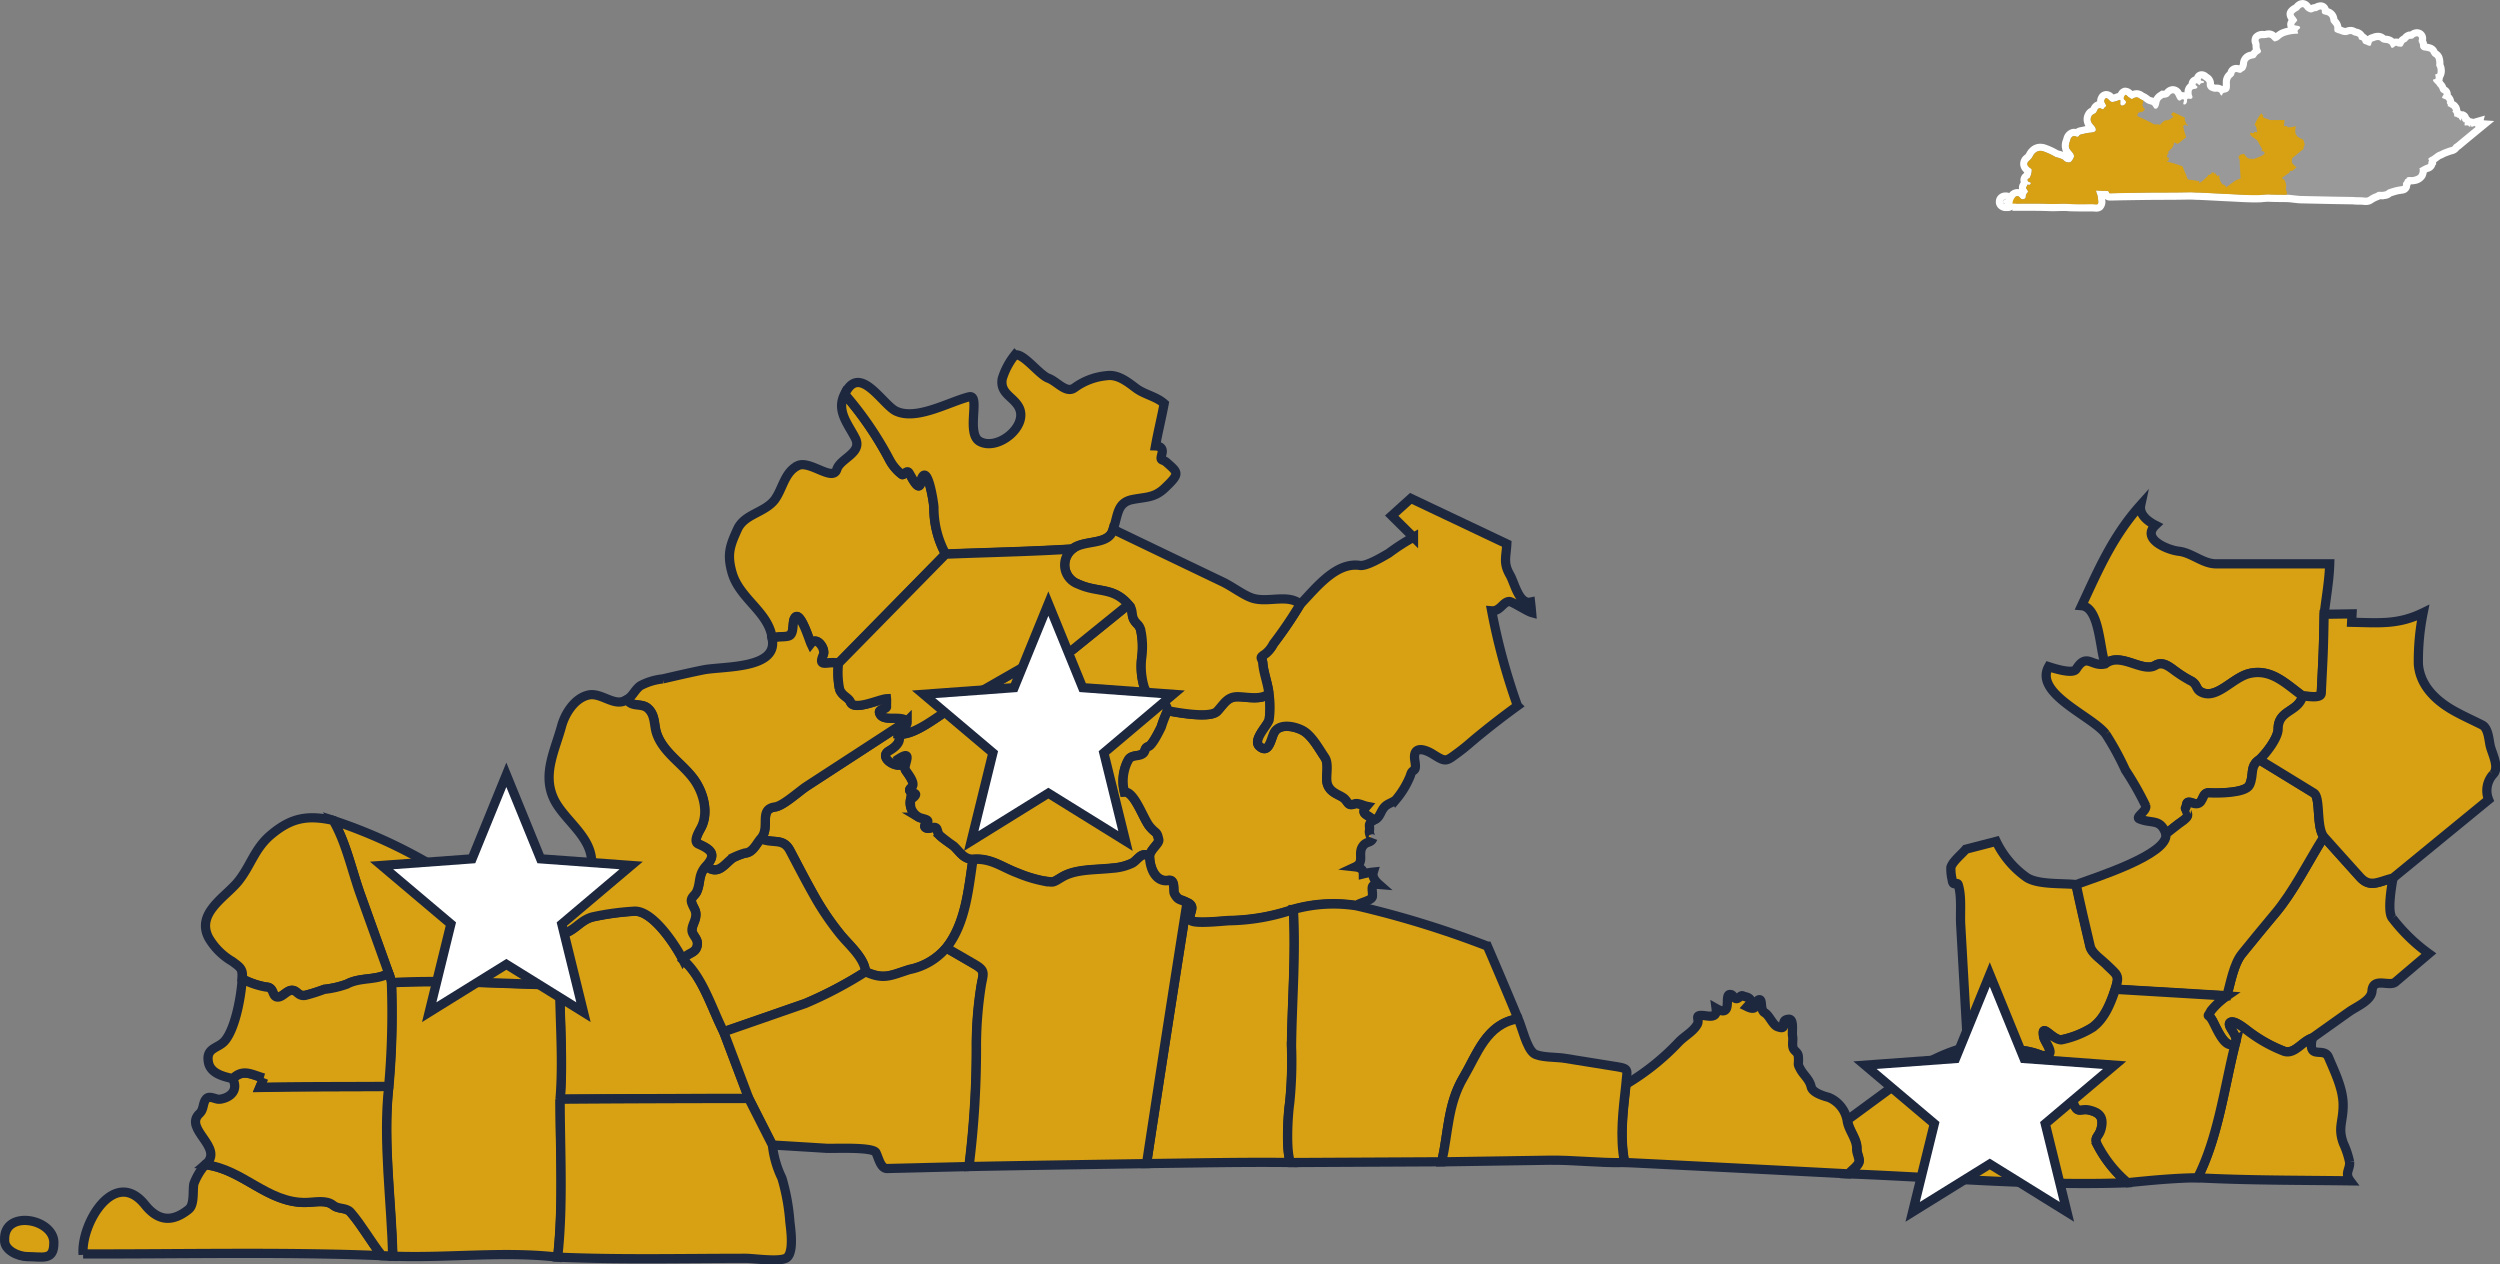
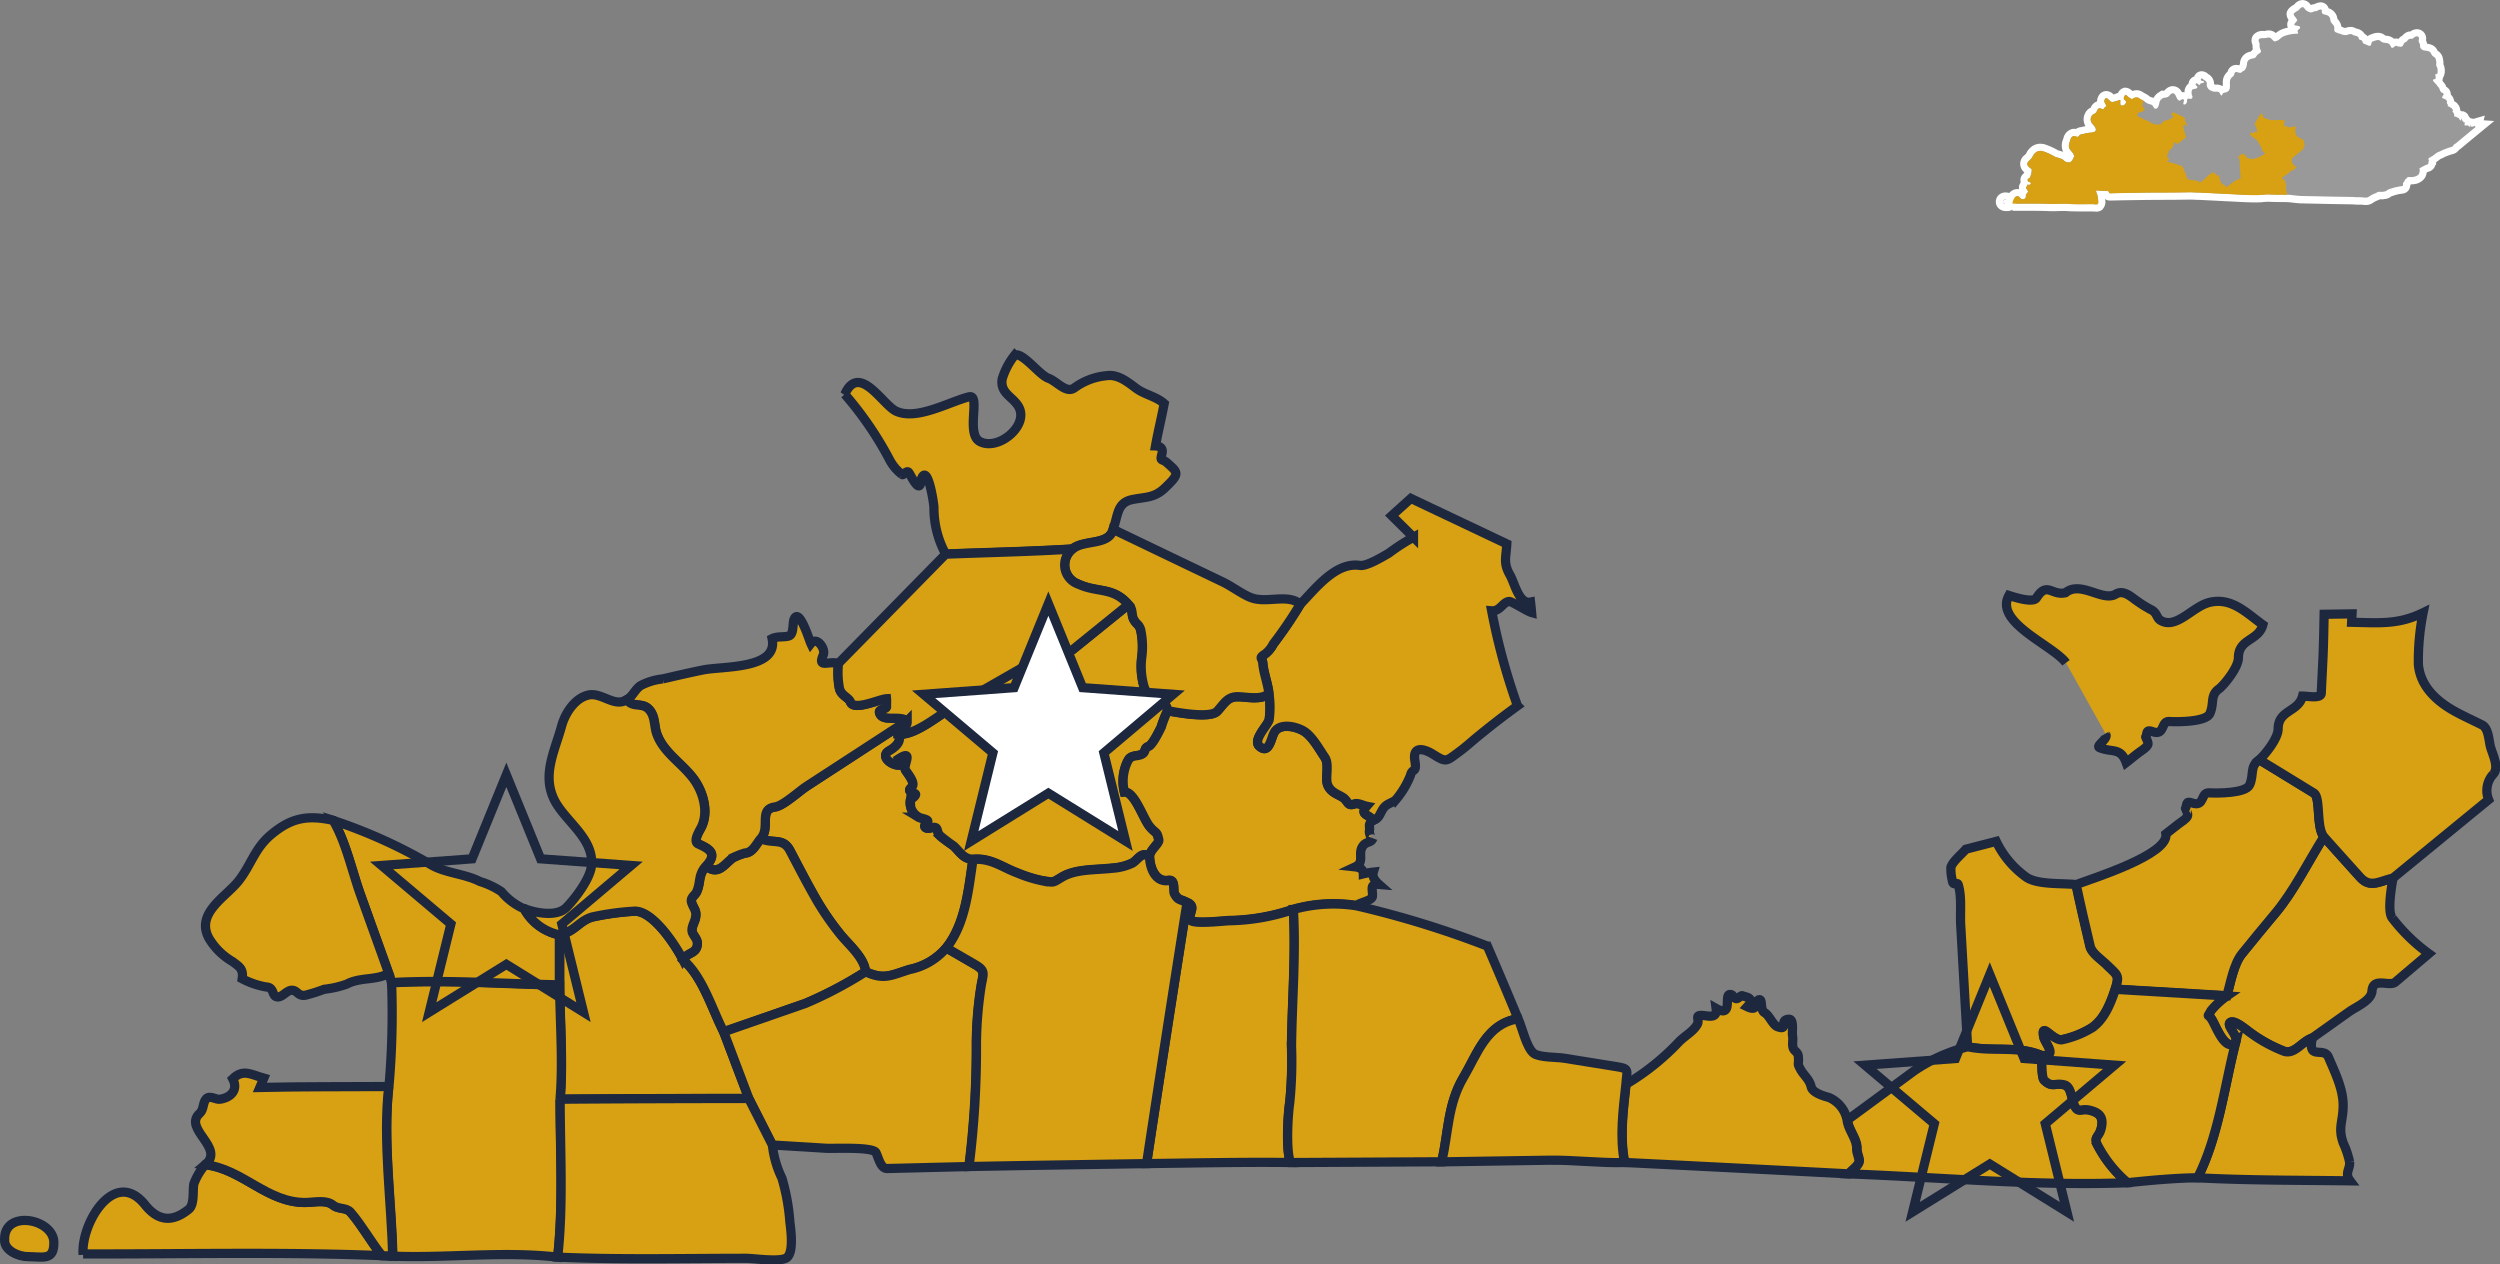
<svg xmlns="http://www.w3.org/2000/svg" width="270.959" height="137.033" viewBox="0 0 270.959 137.033">
  <rect x="0" y="0" width="270.959" height="137.033" fill="#808080" stroke="none" />
  <defs>
    <clipPath id="clip-path">
      <rect id="Rectangle_84" data-name="Rectangle 84" width="54.015" height="22.922" fill="none" />
    </clipPath>
  </defs>
  <g id="map" transform="translate(-990.675 -749.786)">
    <g id="state-legend" transform="translate(1206.991 749.786)" clip-path="url(#clip-path)">
      <path id="Path_1941" data-name="Path 1941" d="M11.285,22.65c-.087,0-.187-.008-.27-.015l-.1-.007-1.33.006c-.386,0-.771,0-1.155-.021a5.821,5.821,0,0,0-.659-.034c-.2,0-.392.006-.589.013s-.409.012-.613.012c-.1,0-.432-.011-.432-.011-.6-.025-1.192-.031-1.785-.031l-2.136.007,0-.364-.384.022a1.378,1.378,0,0,1,.35-.968.755.755,0,0,1,.562-.272.719.719,0,0,1,.539.257c0-.021,0-.038.007-.054a.836.836,0,0,1,.167-.336.566.566,0,0,1-.03-.741.539.539,0,0,1,.107-.214.577.577,0,0,1-.054-.163.54.54,0,0,1,.3-.611,1.425,1.425,0,0,0,.127-.495l-.031-.023a1.057,1.057,0,0,1-.354-.385.851.851,0,0,1,.31-1.056,1.21,1.21,0,0,0,.113-.114,1.3,1.3,0,0,0,.123-.2,1.552,1.552,0,0,1,.36-.47,1.172,1.172,0,0,1,.79-.312,1.722,1.722,0,0,1,.355.042,7.084,7.084,0,0,1,1.4.63,1.048,1.048,0,0,0,.227.073,1.85,1.85,0,0,1,.391.133.982.982,0,0,1,.367.194l.067.065a.684.684,0,0,0,.084.075.643.643,0,0,0,.2.044,1.094,1.094,0,0,0,.182-.285c.006-.056-.069-.148-.185-.282a1.736,1.736,0,0,1-.274-.387,1.328,1.328,0,0,1,.023-1.045c.019-.059.039-.117.055-.177a.933.933,0,0,1,.64-.681l.042-.01.089,0a.779.779,0,0,1,.3.065.617.617,0,0,1,.117-.109.916.916,0,0,1,.379-.141l.125-.027c.158-.036.309-.071.469-.1a2.387,2.387,0,0,1,.253-.031c.076-.007.209-.019.307-.038a1.234,1.234,0,0,0-.132-.165,1.43,1.43,0,0,1-.344-.553,1.052,1.052,0,0,1,.092-.845.865.865,0,0,1,.427-.4.6.6,0,0,0,.106-.062c.008-.011.028-.056.043-.09a.843.843,0,0,1,.4-.471l.078-.036.146-.012a.738.738,0,0,1,.259.052.775.775,0,0,1-.049-.769.554.554,0,0,1,.515-.363.879.879,0,0,1,.6.339.856.856,0,0,0,.09.088,3.114,3.114,0,0,0,.383-.128,2.81,2.81,0,0,1,.291-.1l.047-.012.13,0c.049-.149.171-.445.39-.524L14.381,10l.087,0a.75.75,0,0,1,.5.268.887.887,0,0,0,.092.081.448.448,0,0,1,.108.057,1.316,1.316,0,0,1,.438-.129l.089-.005a.922.922,0,0,1,.562.234.5.5,0,0,0,.106.054,1.145,1.145,0,0,1,.271.151,2.089,2.089,0,0,1,.211.149,1.54,1.54,0,0,0,.13.094.883.883,0,0,0,.2.07l.131.039a.77.77,0,0,1,.424.288c.012-.043.025-.1.038-.16a1.071,1.071,0,0,1,.558-.761l.107-.073.18-.025a.721.721,0,0,0,.281-.057.6.6,0,0,0,.079-.083,1.051,1.051,0,0,1,.271-.242.738.738,0,0,1,.375-.11c.416,0,.6.379.694.583l-.3.273.347-.167.017.035a.57.57,0,0,1,.259-.073h0a.648.648,0,0,1,.3.063.525.525,0,0,1,.343-.128c-.005-.025-.01-.052-.013-.079a1,1,0,0,1,.161-.756.6.6,0,0,1,.282-.187.535.535,0,0,1,.019-.339.481.481,0,0,1,.448-.309h.058l.019,0a.529.529,0,0,1,.139-.4l.113-.118.218-.022a.676.676,0,0,1,.431.187.982.982,0,0,0,.109.08.786.786,0,0,1,.41.751c-.008.142.005.237.276.359a.515.515,0,0,0,.242.063l.185-.006a.747.747,0,0,1,.53.2l0,0a.871.871,0,0,1,.224-.081,1.585,1.585,0,0,0,.167-.039c.122-.07.121-.262.113-.489,0-.091-.006-.179,0-.258a1.085,1.085,0,0,1,.258-.7,1.62,1.62,0,0,1,.138-.133.818.818,0,0,0,.09-.087.584.584,0,0,1,.586-.544,1.063,1.063,0,0,1,.313.059l.065.019a1.229,1.229,0,0,1,.208-.138.476.476,0,0,0,.067-.041,1.18,1.18,0,0,0,.137-.427c.015-.508.351-.837,1-.949a.1.1,0,0,0,.073-.059l.05-.079a1.044,1.044,0,0,1,.332-.307l.018-.012a1.052,1.052,0,0,1-.079-.208,1.477,1.477,0,0,1-.032-.345.65.65,0,0,0-.016-.192.715.715,0,0,1,0-.7.919.919,0,0,1,.829-.3,1.272,1.272,0,0,0,.219-.012A1.238,1.238,0,0,1,30,3.777a.782.782,0,0,1,.519.2c.026.022.066.062.11.108.019.021.05.053.08.083l.06-.018a.908.908,0,0,0,.246-.165A1.96,1.96,0,0,1,31.7,3.6a4.312,4.312,0,0,1,1.06-.208.608.608,0,0,1,.048-.154.509.509,0,0,1-.383-.306.57.57,0,0,1,.155-.587l.069-.076c-.019-.026-.046-.059-.067-.085a.887.887,0,0,1-.258-.562c0-.4.655-.7.662-.7s.049-.056.079-.09A1.036,1.036,0,0,1,33.4.559.615.615,0,0,1,33.654.5a.717.717,0,0,1,.567.351c.017.022.032.044.048.061a.974.974,0,0,0,.3.164.48.48,0,0,0,.14-.052.8.8,0,0,1,.355-.083,1.245,1.245,0,0,1,.559-.188.513.513,0,0,1,.387.165.548.548,0,0,1,.133.393l.066.016a2,2,0,0,1,.213.06.976.976,0,0,1,.653.9.567.567,0,0,0,.11.149,1.058,1.058,0,0,1,.31.616s0,.2,0,.233c.029.01.063.019.107.031a1.631,1.631,0,0,1,.273.09,1.085,1.085,0,0,0,.475.117.687.687,0,0,0,.133-.037,1.13,1.13,0,0,1,.381-.079.948.948,0,0,1,.442.136.651.651,0,0,0,.073.039c.19.039.62.134.736.5a.6.6,0,0,1,.408.4c0,.028.026.035.055.046.054.019.114.039.183.069l.032.014.019-.053a.6.6,0,0,1,.458-.369,1.556,1.556,0,0,1,.574-.134.747.747,0,0,1,.562.226c.048.051.118.062.292.083.07.008.142.016.214.029a.967.967,0,0,1,.511.289.668.668,0,0,1,.066.094.61.61,0,0,1,.208-.095l.042-.01.075,0a.62.62,0,0,1,.293.082.945.945,0,0,1,.15.013.235.235,0,0,1,.015-.032.94.94,0,0,1,.216-.308A.913.913,0,0,1,44.69,4.3a1.137,1.137,0,0,1,.476-.369l.057-.018h.264a.782.782,0,0,1,.567-.249.612.612,0,0,1,.234.045.633.633,0,0,1,.339.839,1.007,1.007,0,0,1,.1.215.942.942,0,0,1,.046.3c.02.088.059.135.1.141a3.28,3.28,0,0,1,.587.111.733.733,0,0,1,.452.42.5.5,0,0,0,.05.087.3.3,0,0,0,.117.118.785.785,0,0,1,.393.536,1.7,1.7,0,0,1,.05.652.324.324,0,0,0,.032.082.973.973,0,0,1,.113.373c.026.342.016.677-.208.843a.651.651,0,0,1-.063.4.47.47,0,0,1-.056.083.858.858,0,0,1,.206.263.7.7,0,0,0,.063.073,1.118,1.118,0,0,1,.194.261,1.79,1.79,0,0,1,.076.181.9.9,0,0,0,.058.133.55.55,0,0,1,.392.5.482.482,0,0,1-.041.2.689.689,0,0,1,.147.1.82.82,0,0,1,.27.6l.052.11a.58.58,0,0,1,.078.063,1.034,1.034,0,0,1,.219.111l.247.183-.029.083.09.167-.016.039a.4.4,0,0,1,0,.161.956.956,0,0,1,.117.264.532.532,0,0,1,.059.03l0-.048.215.149a.486.486,0,0,1,.071.045.411.411,0,0,1,.1-.013h.1l.1.049a.428.428,0,0,1,.219.355h.013l.167.154a.441.441,0,0,1,.1.216l.235-.01a.422.422,0,0,1,.272.1.675.675,0,0,1,.108-.042l.647-.186-.077.3.644.046-.854.7c-.672.553-1.344,1.1-2.011,1.665a1.49,1.49,0,0,1-.158.112.972.972,0,0,0-.09.062.766.766,0,0,1-.565.375l-.075.02c-.238.078-.466.166-.7.256a1.263,1.263,0,0,0-.143.074,1.469,1.469,0,0,1-.36.16,2.29,2.29,0,0,0-.278.194,2.513,2.513,0,0,1-.463.3.251.251,0,0,1,.007.035l.061.213-.12.1a.513.513,0,0,1-.035.175.633.633,0,0,1-.454.366,1.927,1.927,0,0,0-.419.209l-.031.019a1.336,1.336,0,0,1-.141.579,1.21,1.21,0,0,1-.88.519.987.987,0,0,1-.221.022l-.253-.007a.42.42,0,0,1-.065.077l-.071.066-.04.013a.753.753,0,0,1-.133.231l-.009.007a.517.517,0,0,1-.465.587l-.25.04a3.291,3.291,0,0,0-.471.093l-.087.026c-.192.057-.375.111-.566.184a1.606,1.606,0,0,1-.223.157.922.922,0,0,1-.35.093.534.534,0,0,0-.089.013l-.046.014-.06.006h-.052c-.079,0-.124,0-.169-.005L42,21.3l-.09.032a1.188,1.188,0,0,1-.176.1,2.8,2.8,0,0,0-.635.32.935.935,0,0,1-.6.183c-.1,0-.213-.011-.316-.021-.06-.006-.118-.013-.171-.015l-.257,0a5.533,5.533,0,0,1-.641-.03l-2.156-.035-3.518-.076c-.252-.012-.5-.04-.739-.069s-.492-.059-.738-.066l-.512-.005c-.5,0-1-.009-1.5-.035-.273,0-.562.032-.86.063-.22.008-.414.012-.609.012-.67,0-1.346-.037-2-.073-.369-.02-.738-.041-1.1-.054-.985-.052-1.964-.1-2.943-.15h-.067c-.149,0-.3-.008-.446-.016s-.27-.015-.406-.015l-1.458.021-1.986.011-.363,0c-.354,0-.708,0-1.062.01,0,0-2.227.033-2.792.045l-1.072.025a.47.47,0,0,1-.428-.263c-.038,0-.4,0-.4,0l-.16-.01a3.388,3.388,0,0,1,.086.513c.033.281.077.653-.183.853a.658.658,0,0,1-.41.11" transform="translate(-0.419 -0.114)" fill="rgba(255,255,255,0.2)" />
      <path id="Path_1942" data-name="Path 1942" d="M33.539.772c.157,0,.243.2.343.3a1.2,1.2,0,0,0,.52.275h.006a.271.271,0,0,0,.056.005.821.821,0,0,0,.326-.108c.118-.056.255,0,.361-.077a.786.786,0,0,1,.354-.14c.086,0,.148.049.133.2-.036.351.3.326.535.413.3.11.36.3.4.6s.387.42.419.746v.005c0,.145-.031.36.084.471a2.661,2.661,0,0,0,.522.193,1.479,1.479,0,0,0,.631.15c.176,0,.339-.116.514-.116a.25.25,0,0,1,.034,0c.164.015.266.151.434.17.171.037.427.092.427.323,0,.164.343.116.391.3.076.292.2.257.457.37a.963.963,0,0,0,.33.117.154.154,0,0,0,.157-.129c.025-.083.051-.169.079-.25.043-.121.187-.11.29-.157a.976.976,0,0,1,.378-.09.376.376,0,0,1,.283.106c.2.207.45.177.717.226a.585.585,0,0,1,.288.163c.06.069.126.282.18.322a.124.124,0,0,0,.078.027c.135,0,.285-.2.394-.227a.106.106,0,0,1,.031,0c.086,0,.154.083.238.083h.015l.032,0c.074,0,.155.026.229.026a.205.205,0,0,0,.058-.007c.2-.054.219-.321.354-.439.072-.063.205-.093.26-.161a.685.685,0,0,1,.288-.259c.046,0,.1,0,.147,0A.367.367,0,0,0,45.6,4.1a.532.532,0,0,1,.343-.165.236.236,0,0,1,.09.016c.166.067.144.247.109.389-.045.176.06.275.114.433s-.008.284.079.424a.535.535,0,0,0,.389.272,2.969,2.969,0,0,1,.52.1c.19.059.2.229.312.376l.005.008c.13.232.37.192.431.488a1.413,1.413,0,0,1,.049.508c-.042.236.123.335.14.55.008.1.032.464-.068.512-.245.079-.191-.007-.149.278a.376.376,0,0,1-.008.238c-.042.076-.167.047-.235.09-.18.113.327.5.367.591.059.14.2.216.269.36s.1.318.213.417.265.081.271.237a.473.473,0,0,1-.137.213c.009.026,0,.066.014.093l-.072,0c.04.165.313.167.433.272.038.033.2.255.119.293s.083.211.09.24c.01.046-.026.2.035.2l.008,0a.243.243,0,0,1,.043,0c.076,0,.083.057.176.109a1.869,1.869,0,0,1,.171.077c.041.03-.012.072,0,.09.041.051.148-.015.085.114.126.01,0,.1-.019.185v.006a.466.466,0,0,1,.19.478c.075.038.08.058.116.058a.325.325,0,0,0,.057-.008h.007c.052,0,.141.106.213.115.13.018.127.086.185.175.022.033.086.125.141.125a.05.05,0,0,0,.035-.015c.023-.022.021-.187.071-.187a.038.038,0,0,1,.015,0c.025.013.021.156.022.194h0s0,0,0,.01V13.03a.69.69,0,0,1,.063.1h0c.035.043.115,0,.056.128a.306.306,0,0,1,.1-.02c.157,0-.027.281.083.366a.044.044,0,0,0,.024,0c.036,0,.1-.012.143-.012l.019,0a.2.2,0,0,0,.04,0l.073,0a.129.129,0,0,1,.046.005c.043.018.042.061.065.075a.689.689,0,0,0,.184.089c.018,0,.023-.013,0-.049-.036-.069-.029-.122,0-.122s.042.021.067.072a.121.121,0,0,0,.115.079,1.458,1.458,0,0,0,.3-.107c-.019.077.038.1.113.11-.708.583-1.417,1.164-2.12,1.755-.1.086-.274.151-.33.275-.073.16-.288.174-.431.221-.243.08-.48.171-.718.264a2.865,2.865,0,0,1-.5.227l0,0c-.279.138-.492.383-.772.513-.042.019-.268.156-.272.2-.011.122.066.175.069.258,0,0-.061.048-.067.064-.022.062.018.144-.007.2-.047.117-.163.122-.279.164a6.146,6.146,0,0,0-.707.383c.11.139.03.451-.044.595-.093.181-.431.278-.621.319a.636.636,0,0,1-.137.012c-.078,0-.163-.007-.245-.007a.464.464,0,0,0-.308.081c-.019.017,0,.074-.028.1s-.077.023-.11.048c-.083.063-.088.208-.16.289s-.127.139-.109.264,0,.181-.146.208a6.519,6.519,0,0,0-.764.143c-.233.07-.451.132-.679.219-.12.045-.17.124-.269.177a2.767,2.767,0,0,1-.379.081h-.043c-.091,0-.184-.011-.275-.011a.8.8,0,0,0-.114.007c-.107.016-.2.107-.3.149a3.126,3.126,0,0,0-.719.368l-.019.014a.559.559,0,0,1-.348.092c-.163,0-.336-.031-.475-.035-.285-.009-.579,0-.863-.032l.012,0-2.208-.035-3.515-.076c-.493-.022-.984-.12-1.475-.135-.666-.009-1.339,0-2-.04-.31,0-.611.033-.92.066-.189.007-.38.009-.569.009-1.029,0-2.064-.088-3.09-.127q-1.471-.076-2.939-.15h-.086c-.284,0-.568-.031-.852-.031h-.054l-1.409.021-1.983.011-.364,0c-.509,0-1.018.01-1.526.016h0c-.776.012-1.552.023-2.327.039l-.685.016-.388.009h0c-.083,0-.11-.14-.144-.208-.025-.05-.242-.057-.421-.057h-.23l-.708-.043v0a1.308,1.308,0,0,0,.125.433,2.792,2.792,0,0,1,.1.575c.011.1.055.4-.039.468a.322.322,0,0,1-.174.031c-.133,0-.3-.022-.367-.022-.442,0-.885.006-1.329.006-.38,0-.761,0-1.14-.021a5.949,5.949,0,0,0-.675-.034c-.4,0-.8.025-1.2.025-.095,0-.191,0-.285,0-.046,0-.093-.005-.14-.006-.6-.025-1.194-.031-1.792-.031-.641,0-1.282.008-1.922.008H2.107v.011c-.026-.308.228-.822.529-.822a.372.372,0,0,1,.285.167.391.391,0,0,0,.3.177.446.446,0,0,0,.274-.118c.079-.063.051-.244.068-.336a.838.838,0,0,1,.15-.251c.266-.221-.3-.469-.073-.674.055-.049.039-.14.083-.19a.061.061,0,0,1,.048-.021c.04,0,.086.026.123.026H3.9c.144-.021.245-.123.169-.269-.126-.027-.293-.069-.319-.215-.036-.2.131-.177.218-.283a1.758,1.758,0,0,0,.225-.8v-.006c.02-.133-.042-.161-.128-.228a.862.862,0,0,1-.31-.307c-.176-.326.222-.539.387-.745s.213-.431.43-.613a.8.8,0,0,1,.542-.221,1.314,1.314,0,0,1,.274.033,6.7,6.7,0,0,1,1.292.586c.184.106.438.115.636.216a1.039,1.039,0,0,1,.282.134.821.821,0,0,0,.293.222h0a.945.945,0,0,0,.317.062.326.326,0,0,0,.237-.079,1.276,1.276,0,0,0,.327-.537c.045-.372-.354-.6-.493-.888-.153-.324.013-.632.1-.957a.563.563,0,0,1,.352-.407.236.236,0,0,1,.046,0c.121,0,.241.1.356.1a.185.185,0,0,0,.1-.03l0,0c.074-.042.1-.13.173-.18a.809.809,0,0,1,.294-.09c.181-.042.35-.081.531-.117.255-.051.989-.007.906-.41v0c-.044-.345-.427-.518-.526-.86a.683.683,0,0,1,.072-.576c.093-.2.365-.214.494-.393.1-.137.127-.358.3-.439a.142.142,0,0,1,.06-.012c.121,0,.284.114.38.114A.067.067,0,0,0,12,11.776c.047-.148.343-.214.242-.41s-.253-.36-.141-.576c.051-.112.11-.154.173-.154.172,0,.37.315.5.376a.409.409,0,0,0,.177.035,3.5,3.5,0,0,0,.782-.222l.016,0c.128,0-.053.486.123.586a.245.245,0,0,0,.121.03c.23,0,.505-.269.4-.478-.073-.14-.252-.179-.219-.373a.955.955,0,0,1,.164-.311.06.06,0,0,1,.02,0c.111,0,.308.265.421.306.093.034.19.148.28.148a.1.1,0,0,0,.062-.021.854.854,0,0,1,.427-.16l.038,0a.606.606,0,0,1,.341.164c.114.087.264.107.374.2l0,0c.13.072.234.177.361.254a1.83,1.83,0,0,0,.41.147c.191.061.216.118.319.281.052.083.093.172.205.186l.032,0c.269,0,.361-.434.4-.631.064-.314.2-.384.444-.552l.038,0a1.075,1.075,0,0,0,.444-.1c.154-.08.222-.25.366-.335a.36.36,0,0,1,.18-.057c.2,0,.286.242.377.427.071.144.132.3.288.36a.12.12,0,0,0,.048.009c.111,0,.2-.144.32-.147h.013c.306,0,.032.34.088.518l0,.019a.224.224,0,0,0,.11.032c.177,0,.3-.247.288-.407-.019-.186.052-.225.149-.225.07,0,.153.02.227.02a.175.175,0,0,0,.142-.052c.162-.187,0-.266-.019-.476-.027-.234-.019-.532.255-.543h0c.108-.015.334-.037.361-.186.018-.1-.083-.144-.15-.206s-.044-.225.059-.225a.1.1,0,0,1,.036.006c.106.032.183.169.275.169a.082.082,0,0,0,.027,0c.042-.013.039-.066.064-.1a.276.276,0,0,1,.173-.093c.11-.033.317-.025.206-.185-.075-.107-.311-.008-.317-.177,0-.108.032-.148.084-.148a.308.308,0,0,1,.175.09c.191.169.41.2.39.519a.7.7,0,0,0,.5.734.887.887,0,0,0,.4.1c.063,0,.126-.006.186-.006a.357.357,0,0,1,.266.091c.087.081.12.29.239.317l.014,0c.078,0,.083-.162.131-.211a.4.4,0,0,1,.188-.091.765.765,0,0,0,.312-.1l0,0c.371-.2.253-.707.268-1.041a.718.718,0,0,1,.159-.459c.109-.12.282-.214.312-.384.036-.2.116-.252.215-.252.126,0,.283.088.421.088a.228.228,0,0,0,.171-.069c.144-.145.3-.141.4-.328a1.547,1.547,0,0,0,.177-.562v0c.014-.424.326-.549.682-.61.242-.042.251-.11.379-.3.1-.146.238-.189.363-.3.208-.158,0-.355-.039-.529-.046-.194.013-.41-.069-.6-.261-.6.446-.415.777-.485a.974.974,0,0,1,.252-.045.4.4,0,0,1,.271.108c.075.063.273.321.407.321a.086.086,0,0,0,.051-.015c.079-.054.2-.056.285-.109a1.76,1.76,0,0,0,.257-.2,1.576,1.576,0,0,1,.547-.309,4.231,4.231,0,0,1,1.237-.207c.276-.01.064-.13.086-.3.021-.155.213-.194.272-.336.022-.393-.925-.073-.537-.529a1.422,1.422,0,0,0,.2-.249c.051-.1-.02-.127-.056-.205-.081-.174-.31-.336-.31-.518,0-.076.337-.309.417-.339.159-.062.279-.3.427-.369a.225.225,0,0,1,.1-.023m0-.772a.986.986,0,0,0-.418.094,1.4,1.4,0,0,0-.452.362l-.031.035c-.235.118-.81.464-.81,1.012a1.109,1.109,0,0,0,.221.647.872.872,0,0,0-.094.8l.012.029a4.489,4.489,0,0,0-.509.139,2.336,2.336,0,0,0-.8.451l0,0a1.168,1.168,0,0,0-.768-.289,1.6,1.6,0,0,0-.417.062c-.036,0-.086,0-.138,0a1.279,1.279,0,0,0-1.147.48,1.064,1.064,0,0,0-.051,1.024c0,.026,0,.053,0,.079a1.89,1.89,0,0,0,.037.41,1.279,1.279,0,0,0-.21.242,1.348,1.348,0,0,0-1.188,1.276.858.858,0,0,1-.049.181l-.049.029a1.216,1.216,0,0,0-.307-.042.97.97,0,0,0-.938.735,1.964,1.964,0,0,0-.162.157,1.461,1.461,0,0,0-.356.942c0,.089,0,.186,0,.288,0,.04,0,.093,0,.142l-.068.017a1.17,1.17,0,0,0-.588-.147c-.042,0-.084,0-.127,0l-.059,0A.3.3,0,0,1,24,9.134l-.048-.023a1.181,1.181,0,0,0-.581-1.055.606.606,0,0,1-.069-.049,1.039,1.039,0,0,0-.688-.284A.839.839,0,0,0,22,7.98a.86.86,0,0,0-.191.311.869.869,0,0,0-.552.514.939.939,0,0,0-.062.257.993.993,0,0,0-.175.162,1.213,1.213,0,0,0-.267.783,1.058,1.058,0,0,0-.205-.02c-.027,0-.053,0-.078.005a1.1,1.1,0,0,0-.968-.654,1.119,1.119,0,0,0-.571.164,1.437,1.437,0,0,0-.367.323h0a.39.39,0,0,1-.053.006l-.261-.015-.211.147-.046.031a1.546,1.546,0,0,0-.593.62c-.029-.012-.061-.022-.094-.033-.049-.016-.1-.029-.145-.043a.769.769,0,0,1-.111-.033c-.023-.015-.052-.04-.083-.064a2.536,2.536,0,0,0-.228-.163,1.554,1.554,0,0,0-.339-.187l-.036-.015a1.276,1.276,0,0,0-.783-.3h-.052l-.089.009a1.855,1.855,0,0,0-.34.075,1.08,1.08,0,0,0-.747-.355h-.134l-.147.049a1,1,0,0,0-.529.526h0a3.353,3.353,0,0,0-.333.111c-.039.015-.091.035-.14.052a1.132,1.132,0,0,0-.795-.375.966.966,0,0,0-.876.606.989.989,0,0,0-.111.512.917.917,0,0,0-.126.048,1.206,1.206,0,0,0-.58.637,1.215,1.215,0,0,0-.586.57,1.433,1.433,0,0,0-.113,1.113,1.418,1.418,0,0,0,.137.317c-.133.028-.259.056-.391.086l-.086.02L9.5,13.78a1.3,1.3,0,0,0-.52.2,1.062,1.062,0,0,0-.2-.019.959.959,0,0,0-.215.024,1.306,1.306,0,0,0-.927.956c-.015.055-.032.108-.049.161a1.7,1.7,0,0,0-.005,1.329c.005.012.011.023.017.034a2.484,2.484,0,0,0-.408-.13.959.959,0,0,1-.14-.04,7.476,7.476,0,0,0-1.423-.643l-.039-.013-.041-.009a2.078,2.078,0,0,0-.436-.05,1.547,1.547,0,0,0-1.037.4,1.875,1.875,0,0,0-.451.579,1.1,1.1,0,0,1-.087.144c-.02.022-.048.046-.076.073a1.186,1.186,0,0,0-.387,1.52,1.38,1.38,0,0,0,.306.389c-.005.027-.012.052-.018.074a.919.919,0,0,0-.374.937c0,.016.006.032.01.049-.014.03-.025.059-.035.086a.868.868,0,0,0-.137.68,1.023,1.023,0,0,0-.2-.019,1.156,1.156,0,0,0-.847.4,1.772,1.772,0,0,0-.451,1.262l.769-.032,0,.728h.214q.481,0,.964,0c.319,0,.638,0,.958,0,.71,0,1.252.009,1.76.03l.12.005c.126,0,.231.006.336.006.208,0,.417-.006.626-.013.192-.006.385-.012.576-.012a4.981,4.981,0,0,1,.586.029l.028,0H8.3c.39.017.782.022,1.173.022.224,0,.448,0,.67,0s.439,0,.658,0l.066.005c.093.008.2.016.3.016a1.022,1.022,0,0,0,.645-.191,1.2,1.2,0,0,0,.337-1.148l0-.029a.835.835,0,0,0,.508.167l.26-.005.149,0,.669-.016c.581-.012,1.149-.02,1.718-.029l.62-.009.456-.006c.354,0,.708-.01,1.062-.01l.356,0,1.995-.011.712-.01.705-.011H21.4c.128,0,.256.008.383.015.156.008.312.016.468.016h.07q1.457.072,2.913.149c.377.014.745.034,1.112.054.659.036,1.34.073,2.019.073q.3,0,.6-.01h.026l.026,0c.279-.029.551-.056.826-.06.5.025,1,.03,1.486.034l.519.005c.212.006.445.034.693.063s.5.059.758.071l3.534.076.5.008,1.624.025a5.818,5.818,0,0,0,.682.032c.083,0,.166,0,.248,0,.044,0,.092.007.142.012.116.012.238.023.356.023a1.288,1.288,0,0,0,.819-.252,2.44,2.44,0,0,1,.539-.27,1.685,1.685,0,0,0,.208-.1l.025,0c.062,0,.123.007.184.007l.077,0,.111-.005.075-.025.037,0a1.319,1.319,0,0,0,.487-.137,1.386,1.386,0,0,0,.225-.154c.166-.06.326-.107.493-.157l.086-.026a2.907,2.907,0,0,1,.416-.08c.086-.013.173-.026.262-.042a.885.885,0,0,0,.783-.834A.881.881,0,0,0,45.274,20l.03-.022.091,0a1.424,1.424,0,0,0,.306-.03,1.558,1.558,0,0,0,1.139-.719,1.77,1.77,0,0,0,.167-.529,1.061,1.061,0,0,1,.161-.079,1.035,1.035,0,0,0,.731-.6.946.946,0,0,0,.039-.123l.088-.075v-.247c.111-.072.213-.15.3-.218.069-.054.137-.1.194-.142a1.955,1.955,0,0,0,.4-.181.889.889,0,0,1,.1-.051c.224-.088.447-.174.677-.249l.049-.012a1.216,1.216,0,0,0,.768-.485,1.929,1.929,0,0,0,.2-.142c.669-.562,1.344-1.117,2.018-1.672l.094-.077,1.5-1.232-1.15-.079.131-.51-1.259.363a.785.785,0,0,0-.3-.063.742.742,0,0,0-.054-.07.787.787,0,0,0-.106-.1l-.056-.121h0a.762.762,0,0,0-.345-.373l-.171-.092-.209,0h-.006l-.154-.106-.012-.024a.793.793,0,0,0-.069-.323.843.843,0,0,0-.06-.146.829.829,0,0,0-.123-.171.843.843,0,0,0-.2-.212.97.97,0,0,0-.194-.111,1.275,1.275,0,0,0-.377-.736c0-.015,0-.029,0-.044a.91.91,0,0,0-.483-.782c-.027-.069-.055-.137-.085-.2a1.482,1.482,0,0,0-.255-.348l-.017-.019a.758.758,0,0,0-.07-.113.965.965,0,0,0,.048-.271,1.5,1.5,0,0,0,.2-1.025,1.3,1.3,0,0,0-.135-.477,2.131,2.131,0,0,0-.06-.64l-.008-.038a1.17,1.17,0,0,0-.559-.78l0-.007-.019-.025-.01-.025a1.119,1.119,0,0,0-.683-.613,3.065,3.065,0,0,0-.435-.1,1.1,1.1,0,0,0-.049-.208,1.364,1.364,0,0,0-.065-.159,1,1,0,0,0-.978-1.2,1.228,1.228,0,0,0-.725.251h-.167l-.115.036a1.24,1.24,0,0,0-.576.414,1.142,1.142,0,0,0-.245.161,1.072,1.072,0,0,0-.167.185.917.917,0,0,0-.252-.035H43.6l-.117.023-.017,0a1.359,1.359,0,0,0-.61-.3c-.081-.015-.161-.024-.24-.033-.035,0-.069-.006-.1-.012a1.152,1.152,0,0,0-.8-.3,1.7,1.7,0,0,0-.663.145,1.185,1.185,0,0,0-.461.224,1.015,1.015,0,0,0-.311-.248,1.27,1.27,0,0,0-.9-.579h0l-.005,0a1.267,1.267,0,0,0-.529-.182l-.035,0-.069,0a1.522,1.522,0,0,0-.506.1l-.045.015a.788.788,0,0,1-.283-.083c-.053-.024-.1-.042-.152-.059a1.432,1.432,0,0,0-.4-.812l-.031-.035a1.331,1.331,0,0,0-.89-1.124L36.37.889a.907.907,0,0,0-.193-.343A.893.893,0,0,0,35.5.254a1.385,1.385,0,0,0-.657.193,1.07,1.07,0,0,0-.385.1L34.428.522,34.414.5A1.1,1.1,0,0,0,33.539,0Z" transform="translate(-0.305 0)" fill="#fff" />
      <path id="Path_1944" data-name="Path 1944" d="M1.037,27.808c.177,0,.38.116.381.291s-.063.191-.171.191c-.05,0-.11-.005-.177-.006-.119,0-.307-.083-.3-.221a.236.236,0,0,1,.265-.255m0-.772a1.042,1.042,0,0,0-.759.31A1,1,0,0,0,0,28.057a.924.924,0,0,0,.254.649,1.151,1.151,0,0,0,.812.349l.064,0c.042,0,.081,0,.117,0a.915.915,0,0,0,.677-.265.952.952,0,0,0,.265-.7,1.115,1.115,0,0,0-1.153-1.056" transform="translate(0 -6.176)" fill="#fff" />
      <path id="Path_1945" data-name="Path 1945" d="M33.93,18.452c-.021-.083-.024-.24-.108-.283-.123-.061-.252-.118-.371-.186a.8.8,0,0,1-.465-.609,3.142,3.142,0,0,1,.062-.679,1.782,1.782,0,0,1-.939.126l.005-.11-.366.005c.025-.218.066-.441.073-.66H30.329c-.177,0-.319-.146-.495-.166-.14-.016-.5-.159-.3-.342-.1-.051-.22-.14-.194-.266a4.972,4.972,0,0,0-.775,1.324c.239.02.236.589.309.762-.181.044-.242-.154-.382.069-.044.069-.295-.012-.36-.033-.2.354.577.652.748.884a3.834,3.834,0,0,1,.26.474,4.327,4.327,0,0,1,.262.461l0,.009h0c.019.067-.143.147-.083.172.169.067.273-.008.348.2.042.271-.96.583-1.178.664-.173-.022-.51.007-.657-.1a1.234,1.234,0,0,1-.39-.467l-.4.1c-.051.063-.174.161-.2.238a.578.578,0,0,0,.017.165c.009.094.065.019.078.062a2.27,2.27,0,0,1,.033.532q.045.8.091,1.595a2.211,2.211,0,0,0-.711.322l-.87.64a.4.4,0,0,0-.242-.3c-.069-.018-.213-.062-.231-.138-.025-.1-.094-.147-.142-.233s-.016-.051-.027-.17c-.005-.058-.057-.066-.069-.113s0-.1-.006-.151.023-.226-.049-.221c-.133.008,0,.154-.149.1-.064-.023-.107-.154-.173-.185s-.019-.176-.067-.169c-.065.01,0,.169-.157.092l.058-.064c-.031-.067-.059-.056-.119-.079-.025-.01-.055.048-.089.036s-.032-.056-.078-.053c-.079,0,.046.312-.181.184.014.106-.049.108-.13.1-.183-.025-.075.038-.118.114-.056.1-.167.15-.249.238a3.192,3.192,0,0,1-.684.545c.013-.185.054-.2-.12-.231l-.7-.112c-.09-.015-.32-.007-.394-.064-.093-.07-.155-.343-.2-.454q-.2-.478-.4-.954a12.7,12.7,0,0,0-1.718-.529c.047-.039.2-.062.21-.118.011-.089-.046-.169.087-.158a.163.163,0,0,1-.075-.162.985.985,0,0,0-.132.023c0-.059-.042-.085-.1-.093.129-.059.026-.174.1-.274.05-.067.1-.034.132-.1-.014.036-.052-.063-.046-.095.012-.069-.029-.086.052-.141.09-.025.087-.11.147-.174.045-.049.113-.058.15-.1a1.143,1.143,0,0,0,.19-.317c.025-.1.086-.022.059-.194-.034-.2.127-.154.242-.083.174.11.167.093.339-.034.088-.064.16-.132.246-.2.169-.139.343-.273.52-.4a8.428,8.428,0,0,1-.338-1.248c.113.009.148-.12.231-.123.034,0,.233.129.292.146,0-.048-.008-.091-.014-.137-.151.032-.211-.252-.269-.354-.093-.16-.052-.229-.043-.41l-1.259-.6-.252.227.286.283a2.775,2.775,0,0,0-.325.21.988.988,0,0,1-.38.16c-.312-.047-.571.289-.782.508-.165-.14-.438-.008-.643-.083-.113-.041-.259-.152-.376-.208q-.72-.345-1.44-.69c.068-.177.046-.35.255-.391.175-.035.287-.019.424-.151.2-.191.177-.2.027-.332-.065-.059-.094-.009-.066-.116.018-.067-.015-.1-.084-.1.034-.185.079-.371.114-.556-.111-.1-.26-.117-.374-.2a.548.548,0,0,0-.379-.162.856.856,0,0,0-.427.16c-.107.078-.228-.086-.342-.127s-.335-.341-.441-.3a.94.94,0,0,0-.164.311c-.033.194.145.233.219.373.13.249-.282.581-.516.448-.184-.1.019-.624-.14-.584-.267.067-.689.313-.958.187-.177-.083-.482-.64-.673-.221-.112.217.046.389.141.576s-.2.262-.242.41c-.052.168-.354-.122-.511-.049-.174.081-.2.3-.3.439-.128.179-.4.191-.493.393a.681.681,0,0,0-.072.576c.1.342.482.515.526.86v0c.083.4-.65.36-.906.41-.182.036-.35.076-.531.117a.813.813,0,0,0-.295.09c-.069.05-.1.137-.172.18l-.005,0c-.16.1-.331-.1-.5-.062a.561.561,0,0,0-.353.407c-.09.325-.255.633-.1.957.138.292.538.516.492.888a1.267,1.267,0,0,1-.326.537c-.127.129-.4.073-.554.016h0a.814.814,0,0,1-.293-.222,1.039,1.039,0,0,0-.282-.134c-.2-.1-.453-.11-.636-.216a6.726,6.726,0,0,0-1.292-.586.826.826,0,0,0-.816.188c-.217.182-.265.405-.43.613s-.562.419-.387.745a.86.86,0,0,0,.309.307c.086.066.148.094.128.227v.007a1.757,1.757,0,0,1-.225.8c-.086.106-.254.088-.218.283.027.147.194.188.319.215.076.147-.024.248-.168.269-.054.007-.134-.058-.181-.005s-.029.14-.084.19c-.228.205.339.453.073.674a.833.833,0,0,0-.149.251c-.019.093.01.273-.069.336a.356.356,0,0,1-.573-.059c-.4-.5-.839.239-.813.643,1.306,0,2.62-.029,3.924.024.047,0,.093,0,.14.006.716.028,1.451-.069,2.163.013.821.035,1.648.015,2.469.015.11,0,.459.054.541-.009s.05-.37.039-.468a2.792,2.792,0,0,0-.1-.575,1.309,1.309,0,0,1-.126-.433v0l.708.043c.088.005.611-.022.651.057s.062.211.147.208l.388-.009.684-.016c.775-.015,1.552-.026,2.327-.039h0c.63-.007,1.261-.022,1.891-.014l1.982-.011,1.41-.021c.331,0,.661.039.991.03q1.47.073,2.938.15c1.216.046,2.444.161,3.66.117.309-.032.609-.061.92-.066.663.035,1.336.031,2,.04-.077-.1,0-.15-.006-.247A1.169,1.169,0,0,0,32,23.66c-.075-.208,0-.279,0-.5a1.708,1.708,0,0,0-.192-.63c-.06-.145-.28.051-.211-.252l.485-.345c.09-.064.289-.144.3-.27.012-.188.228-.051.307-.118l.439-.373a2.292,2.292,0,0,1-.478-.464c-.071-.079-.012-.417.007-.526l1.256-1.029a.319.319,0,0,1,.059-.333c.086-.087-.01-.266-.036-.366m-16.024-.7-.007.01v-.006Zm-4.755.364v0l0,0Z" transform="translate(-0.533 -3.041)" fill="#d8a113" />
      <path id="Path_1946" data-name="Path 1946" d="M1,28.291c-.008.138.18.22.3.221.208,0,.349.056.346-.184,0-.317-.66-.438-.646-.036" transform="translate(-0.228 -6.404)" fill="#fff" />
      <path id="Path_1947" data-name="Path 1947" d="M2.336,28.616a.044.044,0,0,1,0-.01Z" transform="translate(-0.533 -6.534)" fill="#d8a113" />
    </g>
    <g id="counties" transform="translate(991.176 788.245)">
-       <path id="Path_1908" data-name="Path 1908" d="M44.324,33.242c.885-.528,1.713.331,2.362.77a11.505,11.505,0,0,0,1.458.9c.694.337.573.891,1.051,1.178,1.719,1.025,3.5-1.579,5.387-1.98,2.343-.5,3.9,1.153,5.693,2.451.528,0,1.993.312,2.025-.3q.1-1.824.178-3.649c.076-1.636.1-3.279.134-4.916.21-1.8.548-3.629.6-5.444h-12.3c-1.465,0-2.63-1.21-4.088-1.369-1.153-.134-4.082-1.312-2.5-2.821-.828-.42-1.815-1.165-1.592-2.2-2.993,3.343-4.508,6.851-6.406,10.927,1.974.166,1.955,4.865,2.56,6.291,1.656-1.344,4.024,1.006,5.438.159" transform="translate(188.789 0.401)" fill="#d8a113" stroke="#1d273e" stroke-width="1" />
-       <path id="Path_1909" data-name="Path 1909" d="M42.17,26.521a31.214,31.214,0,0,1,2.139,3.916,33,33,0,0,1,2.165,3.8l.032.076-.006-.006c.166.554-1.172,1.223-.675,1.42,1.388.554,2.254-.07,2.865,1.611.478-.363.911-.745,1.4-1.1.248-.191.84-.541.955-.866.076-.229-.255-.8-.242-.815.229-.331-.051-.86.751-.573,1.356.471.866-1.146,1.8-1.1.917.051,3.992.057,4.406-.86.516-1.159-.032-1.987,1.057-2.725.713-.637,2.038-2.356,2.038-3.324,0-2.095,2.184-1.808,2.649-3.572-1.8-1.305-3.356-2.954-5.693-2.451-1.891.395-3.674,3-5.387,1.974-.478-.287-.357-.84-1.057-1.172a13.467,13.467,0,0,1-1.458-.9c-.649-.433-1.477-1.3-2.356-.77-1.414.847-3.782-1.5-5.438-.159-1.5.363-1.993-1.267-3.152.573-.369.573-2.439-.1-2.98-.274-1.63,2.923,4.763,5.381,6.183,7.3" transform="translate(185.555 14.572)" fill="#d8a113" stroke="#1d273e" stroke-width="1" />
+       <path id="Path_1909" data-name="Path 1909" d="M42.17,26.521l.032.076-.006-.006c.166.554-1.172,1.223-.675,1.42,1.388.554,2.254-.07,2.865,1.611.478-.363.911-.745,1.4-1.1.248-.191.84-.541.955-.866.076-.229-.255-.8-.242-.815.229-.331-.051-.86.751-.573,1.356.471.866-1.146,1.8-1.1.917.051,3.992.057,4.406-.86.516-1.159-.032-1.987,1.057-2.725.713-.637,2.038-2.356,2.038-3.324,0-2.095,2.184-1.808,2.649-3.572-1.8-1.305-3.356-2.954-5.693-2.451-1.891.395-3.674,3-5.387,1.974-.478-.287-.357-.84-1.057-1.172a13.467,13.467,0,0,1-1.458-.9c-.649-.433-1.477-1.3-2.356-.77-1.414.847-3.782-1.5-5.438-.159-1.5.363-1.993-1.267-3.152.573-.369.573-2.439-.1-2.98-.274-1.63,2.923,4.763,5.381,6.183,7.3" transform="translate(185.555 14.572)" fill="#d8a113" stroke="#1d273e" stroke-width="1" />
      <path id="Path_1910" data-name="Path 1910" d="M23.822,28.043c-.777-1.522-3.3-5.457-5.349-5.26a29.55,29.55,0,0,0-4.432.618c-1.439.363-2.025,1.7-3.6,1.9l.032.057v5.406c.019,4.082.376,8.3.045,12.372q10.21-.076,20.44-.076l-2.732-7.221c-1.305-2.553-2.286-5.973-4.4-7.794" transform="translate(49.703 37.531)" fill="#d8a113" stroke="#1d273e" stroke-width="1" />
      <path id="Path_1903" data-name="Path 1903" d="M58.44,30.33c-.586-.656-.1-3.438.064-4.343-1.573.376-2.483,1.1-3.585-.121q-1.958-2.178-3.91-4.355c-1.726,2.732-3.279,5.941-5.368,8.405-1.191,1.407-2.343,2.84-3.508,4.266-.9,1.114-1.242,3.158-1.63,4.546a8.132,8.132,0,0,0-1.726,1.6c-.458.872-.357.2.121,1.012s1.452,3.477,2.547,2.445c.35-.751-1.025-1.815-.592-2.165.458-.376,1.936.949,2.235,1.133a15.8,15.8,0,0,0,3.636,1.987c1.14.337,1.891-1.057,3.044-1.452,1.337-.949,2.668-1.9,4.005-2.846.745-.529,2.388-1.191,2.451-2.229.1-1.554,1.891-.42,2.541-.974,1.21-1.025,2.413-2.05,3.623-3.075A18.919,18.919,0,0,1,58.44,30.33" transform="translate(200.359 30.737)" fill="#d8a113" stroke="#1d273e" stroke-width="1" />
      <path id="Path_1911" data-name="Path 1911" d="M34.742,33.073c-.236-.21-1.242-.84-1.5-1.14-.446-.522-.045-1.07-1.038-.8-.427.115-.834-.127-.4-.509.522-.452-.516-.478-.847-.675a1.77,1.77,0,0,1-.9-1.789c-.006-.134.509-.4.573-.643.064-.261-1.121-.229-.427-.809.5-.427-.509-1.56-.681-1.891-.255-.5.955-2.286-.764-1.172l.229.649c-.777.191-2.318-.891-1.235-1.522.866-.5,1.382-1.114.993-1.815.127-.834,1.025-.592.961-1.407l-.013-.013L18.855,26.591c-.885.579-2.553,2.139-3.451,2.26-1.834.248-.452,2.21-1.541,3.426,1.369.573,2.42-.127,3.165,1.293.8,1.515,1.586,3.05,2.426,4.546A29.714,29.714,0,0,0,22.529,42.7c.879,1.07,2.579,2.522,2.674,3.986,1.993.885,2.642.433,4.763-.242a7.036,7.036,0,0,0,3.992-2.35c2.089-2.662,2.381-6.272,2.884-9.589-1.025.013-1.445-.847-2.1-1.433" transform="translate(68.102 20.16)" fill="#d8a113" stroke="#1d273e" stroke-width="1" />
      <path id="Path_1912" data-name="Path 1912" d="M44.581,41.592c-.681-.815-1.656-3.833-2.738-3.731a4.907,4.907,0,0,1,.306-3.228c.191-.344.216-.6,1.063-.72,1.191-.159.6-.783,1.248-.987.408-.134,1.178-1.694,1.382-2.12a13.009,13.009,0,0,1,.681-1.745.951.951,0,0,0-.809-.942c-1.089-.216-1.254-.567-1.7-1.554a7.879,7.879,0,0,1-.287-3.267,8.846,8.846,0,0,0-.121-3.044c-.21-.586-.382-.5-.7-1.012-.35-.573-.057-1.133-.618-1.681q-2.961,2.407-5.934,4.8c-1.4,1.133-3.782,1.006-5.368,1.91q-4.04,2.321-8.087,4.642c-1.363.783-3.833,2.872-5.552,2.681.395.707-.127,1.312-.993,1.815-1.076.63.465,1.713,1.242,1.522l-.229-.649c1.719-1.114.5.675.758,1.172.172.331,1.184,1.465.681,1.891-.688.579.49.548.427.809-.057.242-.579.516-.573.643a1.765,1.765,0,0,0,.911,1.789c.325.2,1.363.223.847.675-.433.382-.032.624.395.509,1-.274.6.274,1.038.8a18.72,18.72,0,0,0,1.5,1.14c.656.586,1.076,1.445,2.095,1.433,1.942-.166,3.114.84,4.82,1.477a14.652,14.652,0,0,0,2.751.853c1.248.178,1,.229,2.038-.388,1.515-.911,3.553-.777,5.482-.987a6.032,6.032,0,0,0,2.184-.548c.637-.376,1.012-1.318,1.853-.688.025-.72,1.082-1.407.993-1.821-.2-.974-.28-.6-.987-1.445" transform="translate(79.504 9.516)" fill="#d8a113" stroke="#1d273e" stroke-width="1" />
      <path id="Path_1913" data-name="Path 1913" d="M47.058,41.055c.089-.726-.376-1.394.72-1.305-.369-.325-.783-.79-.618-1.337a7.867,7.867,0,0,0-1.082.191c-.006-.484-.35-.7-.879-.758,1.076-.5.223-1.445.834-2.267.408-.548.866-.274,1.082-.834-.115.3-.427-.522-.382-.783.108-.567-.236-.713.427-1.159-.529-.669-1.5-.6-.726-1.515-.357-.07-.961-.395-1.318-.261-.783.3-.675-.325-1.261-.7-.541-.35-1.414-.567-1.687-1.471-.216-.726.229-2.133-.267-2.865-.611-.9-1.388-2.343-2.337-2.884-.841-.478-2.572-.879-3.158.2-.357.656-.56,2.394-1.6,1.465-.745-.669.891-2.235,1.057-2.84a10.172,10.172,0,0,0-.013-2.814v-.045c-.815.739-2.369.357-3.368.344-1.133-.013-1.465.739-2.229,1.566s-4.413.127-5.387-.051a13.01,13.01,0,0,0-.681,1.745c-.2.427-.974,1.993-1.382,2.12-.643.2-.057.828-1.248.993-.847.108-.872.369-1.063.713a4.907,4.907,0,0,0-.306,3.228c1.082-.1,2.057,2.916,2.738,3.731.707.847.783.471.987,1.445.089.42-.968,1.1-.993,1.821.057,1.433.758,2.77,2.031,2.566.821-.127.5,1.114.662,1.433.427.758.586.554,1.369.968,1.051.433.115,1.114.357,1.866.166.522,3.655.1,4.241.089a22.659,22.659,0,0,0,6.915-1.216,16.056,16.056,0,0,1,6.839-.408c.388-.325,1.675-.516,1.732-.974" transform="translate(101.184 17.649)" fill="#d8a113" stroke="#1d273e" stroke-width="1" />
      <path id="Path_1914" data-name="Path 1914" d="M26.56,27.376c-.841-1.5-1.624-3.025-2.426-4.54-.745-1.426-1.8-.72-3.165-1.293-.484.548-.86,1.528-1.719,1.566a8.1,8.1,0,0,0-1.305.509c-1,.751-1.579,1.917-2.916.9-.872.993-.535,1.738-.993,2.763-.2.452-.745.637-.535,1.235.236.675.548.815.408,1.585-.083.465-.427.949-.382,1.426.051.5.643.847.567,1.484-.108,1.019-1.038.8-1.554,1.649,2.12,1.821,3.107,5.24,4.4,7.794q4.422-1.528,8.838-3.069a44.118,44.118,0,0,0,6.533-3.438c-.1-1.458-1.8-2.91-2.681-3.986a30.14,30.14,0,0,1-3.069-4.585" transform="translate(60.989 30.908)" fill="#d8a113" stroke="#1d273e" stroke-width="1" />
      <path id="Path_1904" data-name="Path 1904" d="M50.975,34.951c-.529-.529-1.6-1.216-1.783-1.974-.522-2.235-1.044-4.464-1.515-6.7-1.426-.178-4.209.057-5.419-.834a10.188,10.188,0,0,1-3.222-3.852l-3.292.853c-.42.516-1.445,1.331-1.617,1.961a5.012,5.012,0,0,0,.14,1.363c.076.777.535.166.65.509.414,1.28.191,3.069.274,4.394l.745,13.162c2.617.586,5.425-.134,7.978.949,1.859.185.388-1.35.267-1.987-.331-1.713.866.306,1.891.3a10.191,10.191,0,0,0,3.3-1.3c1.369-.911,2.05-2.7,2.547-4.183.5-1.566.216-1.5-.949-2.655" transform="translate(176.818 31.14)" fill="#d8a113" stroke="#1d273e" stroke-width="1" />
      <path id="Path_1905" data-name="Path 1905" d="M57.71,36.958c2.089-2.464,3.642-5.673,5.368-8.405-.86-1.089-.318-4.266-1.082-4.737q-2.951-1.805-5.909-3.617c-1.089.739-.541,1.566-1.057,2.725-.408.917-3.489.911-4.4.86-.936-.051-.452,1.566-1.808,1.1-.8-.287-.522.242-.745.573-.013.019.312.586.236.815-.108.325-.707.675-.955.866-.49.357-.923.739-1.4,1.1.357,2.229-7.921,4.814-9.723,5.482.471,2.241.993,4.47,1.522,6.7.178.758,1.248,1.445,1.783,1.974,1.159,1.153,1.445,1.089.949,2.655l12.085.72c.382-1.388.732-3.432,1.63-4.546,1.159-1.426,2.318-2.859,3.508-4.266" transform="translate(188.29 23.689)" fill="#d8a113" stroke="#1d273e" stroke-width="1" />
      <path id="Path_1915" data-name="Path 1915" d="M64.681,35.22c.72-.72-.083-2.2-.293-3.025-.172-.681-.2-1.98-.9-2.33-1.012-.509-2.069-.981-3.056-1.535-1.955-1.1-3.649-2.713-3.846-5.024A26.365,26.365,0,0,1,57.1,17.7c-2.7,1.318-4.737,1.1-7.749,1.038l.045-.911-3.025.045c-.038,1.636-.057,3.273-.134,4.909-.057,1.216-.121,2.432-.178,3.655-.032.611-1.5.3-2.025.3-.458,1.764-2.649,1.477-2.649,3.572,0,.968-1.324,2.687-2.038,3.324q2.961,1.805,5.909,3.617c.764.471.223,3.649,1.082,4.737,1.3,1.458,2.6,2.9,3.91,4.355,1.1,1.223,2.012.5,3.579.121L64.2,37.965a2.622,2.622,0,0,1,.484-2.744" transform="translate(205.026 10.247)" fill="#d8a113" stroke="#1d273e" stroke-width="1" />
-       <path id="Path_1916" data-name="Path 1916" d="M18.283,25.349c-1.063,1.477-3.311,1.579-4.075,3.241-.834,1.815-1.165,2.757-.592,4.756.815,2.821,3.986,4.247,4.343,7.093l.006.019c.592-.312,1.484-.115,1.891-.337.465-.261.306-1.363.49-1.783.554-1.28,1.643,2.292,1.808,2.642.643-.828,1.63.579,1.344,1.235-.624,1.465.49.637,1.636.911L36.742,31.3a10.428,10.428,0,0,1-1.267-5.049c-.025-.6-.72-4.922-1.388-3.012-.108,1.847-1.172-.618-1.356-.8-.248-.229-.535.357-.713.248a4.935,4.935,0,0,1-1.35-1.592A36.876,36.876,0,0,0,25.8,13.983c-.923,1.789.376,3.209,1.165,4.756.828,1.617-1.617,2.165-2,3.387-.433,1.388-2.916-1.012-4.215-.408v.006c-1.426.669-1.662,2.5-2.471,3.623" transform="translate(65.233 -9.714)" fill="#d8a113" stroke="#1d273e" stroke-width="1" />
      <path id="Path_1917" data-name="Path 1917" d="M21.5,26.286c.178.108.465-.478.713-.242.185.172,1.248,2.636,1.356.79.669-1.91,1.363,2.407,1.388,3.018a10.421,10.421,0,0,0,1.267,5.043c4.572-.178,9.169-.267,13.728-.548C41.243,33.3,43.917,34,44.369,32.22c.56-1.465.376-2.891,2.114-3.228,1.439-.287,2.362-.159,3.5-1.248,1.649-1.573,1.465-1.636.229-2.738-.541-.484-.783-.076-.548-.961.146-.548-.121-.841-.694-.86.274-1.528.656-3.069.942-4.591-.917-.8-2.146-.968-3.088-1.687-.9-.675-1.923-1.5-3.126-1.337a6.987,6.987,0,0,0-3.521,1.324c-.891.643-1.878-.707-2.827-1.051-.987-.363-2.763-2.821-3.636-2.5a7.759,7.759,0,0,0-1.356,2.566c-.274,1.6,1.2,1.929,1.808,3.082,1.076,2.057-2.324,4.795-4.26,3.7-1.515-.86.159-5.158-1.153-4.827-2.2.56-5.686,2.592-7.908,1.547-1.458-.688-3.98-5.279-5.552-1.827a37.364,37.364,0,0,1,4.865,7.112,4.857,4.857,0,0,0,1.35,1.592" transform="translate(75.766 -13.313)" fill="#d8a113" stroke="#1d273e" stroke-width="1" />
      <path id="Path_1918" data-name="Path 1918" d="M6.338,30.437C6.319,27.82.887,26.82,1,30.138c-.07,1.14,1.49,1.815,2.471,1.821,1.719.013,2.878.465,2.865-1.522" transform="translate(-1 65.778)" fill="#d8a113" stroke="#1d273e" stroke-width="1" />
      <path id="Path_1899" data-name="Path 1899" d="M54.773,39.84a9.146,9.146,0,0,0-.675-2.031c-.624-1.719-.025-2.305-.025-4.132,0-1.783-.9-3.572-1.586-5.2-.5-1.2-2.311.414-1.751-2.082-1.146.395-1.9,1.789-3.044,1.445a15.729,15.729,0,0,1-3.629-1.98c-.3-.185-1.777-1.509-2.235-1.14-.433.357.942,1.414.592,2.171-1.235,4.82-1.859,10.194-4.12,14.652,5.47.287,11.028.255,16.53.331-.637-.847.013-1.242-.057-2.038" transform="translate(199.384 47.652)" fill="#d8a113" stroke="#1d273e" stroke-width="1" />
      <path id="Path_1919" data-name="Path 1919" d="M41.1,27.664c.21-1.433.6-1.745-.63-2.458Q38.913,24.3,37.356,23.4a7.048,7.048,0,0,1-3.992,2.343c-2.12.675-2.77,1.133-4.763.242a44.117,44.117,0,0,1-6.533,3.438q-4.422,1.538-8.838,3.069l2.732,7.227,2.566,5.056v-.019q2.913.172,5.839.357c.72.045,5.043-.185,5.368.465.287.567.509,1.745,1.216,1.726l3.2-.076c1.885-.051,3.763-.089,5.648-.14a103.737,103.737,0,0,0,.809-13.333,40.59,40.59,0,0,1,.49-6.087" transform="translate(64.703 40.885)" fill="#d8a113" stroke="#1d273e" stroke-width="1" />
      <path id="Path_1920" data-name="Path 1920" d="M23.123,32.628c-.713.458-.287.363-.236,1,.076,1.012.548,2.2.662,3.273l.051-.038-.051.083a9.932,9.932,0,0,1,.013,2.814c-.166.6-1.8,2.171-1.057,2.84,1.044.93,1.248-.809,1.6-1.465.586-1.082,2.318-.681,3.158-.2.949.541,1.726,1.987,2.337,2.884.5.732.051,2.139.274,2.865.274.9,1.14,1.121,1.681,1.471.586.376.478,1,1.261.7.363-.134.961.191,1.318.261-.777.911.2.847.726,1.515.745-.21.72-.917,1.21-1.439.369-.4.936-.478,1.242-.8a9.5,9.5,0,0,0,1.566-2.617c.2-.86.713-.172.478-1.592-.28-1.687,1.057-1.28,1.993-.688,1.433.9,1.382.764,2.8-.274.726-.535,1.324-1.089,2.038-1.675,1.394-1.14,2.827-2.254,4.292-3.311a68.6,68.6,0,0,1-2.8-10.3c.93.076,1.223-.987,1.91-1.012.28-.013,1.929,1.063,2.42,1.2-.032-.388-.07-.745-.115-1.133-1.248.267-1.738-2.082-2.222-2.923-.758-1.324-.427-1.885-.35-3.387l-10.4-4.928-2.076,1.872,2.362,2.337a22.9,22.9,0,0,0-2.681,1.732c-.713.414-2.407,1.433-3.126,1.324-2.579-.388-4.712,2.381-6.45,4.2a48.536,48.536,0,0,1-2.929,4.317,3.3,3.3,0,0,1-.911,1.1" transform="translate(113.491 -0.192)" fill="#d8a113" stroke="#1d273e" stroke-width="1" />
      <path id="Path_1921" data-name="Path 1921" d="M26.276,36.706c.337-4.069-.013-8.29-.045-12.372-6.1-.1-12.2-.579-18.211-.242a89.435,89.435,0,0,1-.287,11.239c-.669,5.909.293,12.429.427,18.383,5.915.229,11.977-.567,17.848.108.63-5.572.267-11.5.267-17.116" transform="translate(33.921 43.973)" fill="#d8a113" stroke="#1d273e" stroke-width="1" />
      <path id="Path_1922" data-name="Path 1922" d="M35.917,44.353a44.9,44.9,0,0,0,.2-6.157c.057-4.884.484-9.959.2-14.823a22.585,22.585,0,0,1-6.909,1.216c-.586.013-4.082.433-4.241-.1-.242-.745.688-1.426-.357-1.866q-2.235,14.136-4.387,28.284c5.2-.057,10.4-.178,15.607-.115-.535-1.14-.312-5.113-.115-6.444" transform="translate(103.351 36.746)" fill="#d8a113" stroke="#1d273e" stroke-width="1" />
      <path id="Path_1923" data-name="Path 1923" d="M41.725,26.028c-.178-.318.153-1.56-.662-1.433-1.28.2-1.974-1.133-2.031-2.566-.847-.637-1.216.306-1.859.681a5.882,5.882,0,0,1-2.178.554c-1.929.21-3.973.076-5.482.987-1.038.618-.79.567-2.038.388a14.651,14.651,0,0,1-2.751-.853c-1.706-.637-2.884-1.643-4.82-1.477-.5,3.317-.8,6.928-2.884,9.589,1.038.6,2.082,1.2,3.12,1.808,1.229.713.834,1.025.624,2.458a42.414,42.414,0,0,0-.49,6.087,102.7,102.7,0,0,1-.8,13.34c6.4-.127,12.8-.216,19.2-.318h.032q2.149-14.155,4.387-28.284c-.79-.408-.949-.2-1.369-.961" transform="translate(85.057 32.384)" fill="#d8a113" stroke="#1d273e" stroke-width="1" />
      <path id="Path_1924" data-name="Path 1924" d="M10.674,26.037c0,5.616.363,11.544-.267,17.116,6.775.293,13.6.127,20.382.127.9,0,3.782.446,4.457-.076.777-.6.42-3.063.325-3.871a22.492,22.492,0,0,0-.86-4.737,10.826,10.826,0,0,1-1.032-3.579l-2.566-5.056q-10.22,0-20.44.076" transform="translate(49.537 54.641)" fill="#d8a113" stroke="#1d273e" stroke-width="1" />
      <path id="Path_1925" data-name="Path 1925" d="M47.8,35.082c-1.089-2.636-2.2-5.253-3.33-7.87a105.06,105.06,0,0,0-14.18-4.368,16.085,16.085,0,0,0-6.845.4c.287,4.865-.146,9.94-.2,14.83a44.929,44.929,0,0,1-.2,6.157c-.2,1.331-.427,5.3.108,6.437l16.364-.083c.739-3.209.624-6.24,2.362-9.169,1.49-2.522,2.5-5.813,5.922-6.336" transform="translate(116.237 36.873)" fill="#d8a113" stroke="#1d273e" stroke-width="1" />
      <path id="Path_1900" data-name="Path 1900" d="M59.587,36.018c-.764-1.331.115-.93.312-2.432.134-1.006-.4-1.4-1.356-1.636s-1.254.484-1.719-.777c-.217-.592-.267-1.77-.974-1.955-1.032-.267-1.305.344-2.19-.5-.325-.312-.223-2.152-.3-2.687-2.553-1.089-5.361-.363-7.978-.949a18.258,18.258,0,0,0-5.864,2.649q-3.591,2.646-7.176,5.279c.115,1.133,1.076,2.044,1.038,3.177-.019.446.325,1.012.229,1.375-.108.452-.815.9-1.121,1.3,10.035.376,20.172,1.331,30.207.961a13.647,13.647,0,0,1-3.107-3.8" transform="translate(167.4 49.907)" fill="#d8a113" stroke="#1d273e" stroke-width="1" />
      <path id="Path_1901" data-name="Path 1901" d="M54.134,27.433c-.478-.815-.579-.14-.127-1.019a8.31,8.31,0,0,1,1.732-1.592L43.653,24.1c-.5,1.477-1.184,3.266-2.553,4.183a10.344,10.344,0,0,1-3.3,1.293c-1.025.006-2.222-2.012-1.9-.293.121.63,1.592,2.171-.261,1.987.07.535-.025,2.375.3,2.687.879.847,1.159.236,2.19.5.707.185.751,1.363.974,1.955.465,1.261.758.548,1.719.777s1.49.63,1.356,1.636c-.2,1.5-1.076,1.1-.312,2.432a13.537,13.537,0,0,0,3.107,3.8c2.547-.261,5.03-.5,7.584-.535,2.26-4.457,2.891-9.831,4.12-14.652-1.1,1.025-2.069-1.624-2.547-2.445" transform="translate(185.123 44.669)" fill="#d8a113" stroke="#1d273e" stroke-width="1" />
      <path id="Path_1906" data-name="Path 1906" d="M54.162,42.332c.089-.363-.248-.93-.236-1.369.045-1.14-.917-2.05-1.038-3.177A3.339,3.339,0,0,0,50.9,35.346c-.573-.146-1.764-.516-1.9-1.14-.2-.847-.783-1.21-1.172-1.923-.382-.694-.134-.427-.223-1.4-.051-.478-.471-.541-.573-.936-.108-.414.025-.834-.051-1.248-.089-.478.191-1.866-.414-1.827-1.1.064.032,1.273-1.223.809-.528-.191-.891-1.273-1.426-1.535-.484-.363-.159-1.452-.554-1.388-.535.083.013,1.394-1.3.758l.478-.529c-.255-.56-.5-.465-.981-.656-.21-.083-.458.395-.739.3-.318-.108-.261-.458-.643-.439-.649.032.388,2.579-1.484,1.515.115.872-.414.891-1.076.8-1.509-.21-.618.312-.974.942-.471.809-1.382,1.235-2.063,1.968a26.155,26.155,0,0,1-5.642,4.5c-.3,2.8-.7,5.693-.14,8.481q12.13.6,24.247,1.235c.306-.395,1.006-.84,1.121-1.3" transform="translate(146.803 45.135)" fill="#d8a113" stroke="#1d273e" stroke-width="1" />
      <path id="Path_1907" data-name="Path 1907" d="M45.406,31.7c.1-1.522.446-1.675-.993-1.9-1.917-.306-3.82-.618-5.737-.923-.739-.121-2.642-.057-3.26-.522-.77-.586-1.28-2.84-1.681-3.744-3.426.516-4.432,3.808-5.922,6.329-1.738,2.935-1.63,5.96-2.369,9.175q5.817-.086,11.633-.178c2.738-.038,5.457.318,8.182.255-.554-2.789-.159-5.686.146-8.488" transform="translate(130.314 47.352)" fill="#d8a113" stroke="#1d273e" stroke-width="1" />
      <path id="Path_1926" data-name="Path 1926" d="M20.53,22.216c2.076.949,3.744.274,5.4,2.21.56.548.267,1.108.618,1.681.318.509.49.427.7,1.019a8.833,8.833,0,0,1,.121,3.044,7.858,7.858,0,0,0,.287,3.26c.446.993.611,1.337,1.7,1.554a.951.951,0,0,1,.809.942c.981.178,4.636.872,5.387.051s1.1-1.579,2.229-1.566c1,.013,2.553.395,3.368-.344-.115-1.076-.586-2.26-.662-3.273-.051-.637-.478-.541.236-1a3.212,3.212,0,0,0,.9-1.1,45.951,45.951,0,0,0,2.929-4.317c-1.363-1.159-3.617-.064-5.3-.688-.93-.337-2.139-1.254-3.1-1.713q-5.941-2.846-11.882-5.7c-.452,1.783-3.126,1.089-4.406,2.127a2.2,2.2,0,0,0,.669,3.808" transform="translate(95.876 2.641)" fill="#d8a113" stroke="#1d273e" stroke-width="1" />
      <path id="Path_1927" data-name="Path 1927" d="M12.621,37.812a4.2,4.2,0,0,1,.28.993c6.011-.331,12.111.14,18.211.242V33.641a5.617,5.617,0,0,1-3.833-2.846l-.032-.006a6.681,6.681,0,0,1-2.42-1.84,8.89,8.89,0,0,0-2.33-1.1c-1.63-.834-3.731-.911-5.24-1.783A54.98,54.98,0,0,0,6.591,21.231c1.388,2.356,2.05,5.514,2.98,8.093q1.528,4.241,3.05,8.488" transform="translate(29.012 29.23)" fill="#d8a113" stroke="#1d273e" stroke-width="1" />
      <path id="Path_1928" data-name="Path 1928" d="M13.851,27.713c.8.732.63,1.77.923,2.668.694,2.114,2.814,3.286,4.075,5.049.993,1.394,1.592,3.54.77,5.158-.2.4-.942,1.522-.312,1.808,1.293.579,2.057,1.082.815,2.394,1.331,1.025,1.91-.146,2.91-.9a8.584,8.584,0,0,1,1.305-.509c.86-.038,1.235-1.019,1.719-1.566,1.089-1.216-.287-3.177,1.541-3.426.9-.127,2.572-1.687,3.451-2.26l10.837-7.049c-.777-.681-2.674.172-2.967-.9-.121-.42.777-.357.758-.662-.019-.28.013-.6-.013-.86-.764.038-3.508,1.35-3.9.363-.21-.522-.949-.656-1.191-1.433a9.555,9.555,0,0,1-.108-2.763c-1.153-.274-2.267.554-1.636-.911.28-.656-.7-2.063-1.344-1.235-.166-.35-1.254-3.922-1.815-2.642-.178.42-.019,1.522-.484,1.783-.408.223-1.3.025-1.9.331.694,3.337-5.361,2.967-7.469,3.387-1.5.306-2.891.63-4.381.974a6.641,6.641,0,0,0-2.426.739c-.586.414-.821,1.127-1.426,1.477.478.9,1.56.337,2.26.981" transform="translate(55.899 10.61)" fill="#d8a113" stroke="#1d273e" stroke-width="1" />
      <path id="Path_1929" data-name="Path 1929" d="M13.679,45.129l-.025-.051c1.573-.2,2.165-1.541,3.6-1.9a28.732,28.732,0,0,1,4.432-.611c2.038-.2,4.578,3.738,5.342,5.253.516-.847,1.445-.624,1.554-1.643.076-.643-.516-.981-.567-1.484-.045-.484.293-.961.382-1.433.134-.77-.172-.911-.408-1.585-.216-.592.331-.783.535-1.229.458-1.025.121-1.777.993-2.763,1.242-1.318.478-1.821-.815-2.4-.624-.28.115-1.407.312-1.808.821-1.617.229-3.757-.77-5.158-1.254-1.764-3.375-2.935-4.075-5.043-.293-.9-.127-1.942-.923-2.674-.694-.643-1.777-.083-2.26-.974l-.038.019c-1.331.866-2.732-.828-4.158-.509-1.541.35-2.56,2.076-2.91,3.368-.732,2.674-2.1,5.215-.841,7.889,1.146,2.413,4.444,4.26,4.069,7.329-.172,1.363-1.745,3.458-2.7,4.432-1.044,1.063-3.337.6-4.572.134a5.629,5.629,0,0,0,3.84,2.846" transform="translate(46.485 17.735)" fill="#d8a113" stroke="#1d273e" stroke-width="1" />
      <path id="Path_1930" data-name="Path 1930" d="M15.336,31.764c.242.77.981.911,1.191,1.433.388.987,3.126-.325,3.9-.363.025.255-.013.579.006.86.025.306-.872.242-.758.662.3,1.07,2.2.21,2.974.9l.013-.013v.025c.064.809-.834.573-.961,1.407,1.713.191,4.183-1.9,5.546-2.687l8.093-4.636c1.579-.911,3.967-.783,5.361-1.91q2.97-2.407,5.941-4.807c-1.662-1.936-3.324-1.254-5.406-2.21a2.2,2.2,0,0,1-.669-3.808c-4.565.287-9.163.369-13.735.554L15.222,29a9.337,9.337,0,0,0,.115,2.763" transform="translate(75.157 4.436)" fill="#d8a113" stroke="#1d273e" stroke-width="1" />
      <path id="Path_1931" data-name="Path 1931" d="M12.117,40.584c.6.153,1.082-.739,1.7-.707.567.025.624.662,1.414.541a19.191,19.191,0,0,0,2.057-.649,10.653,10.653,0,0,0,2.445-.56c1.452-.777,3.126-.369,4.546-1.159q-1.528-4.25-3.05-8.494c-.93-2.579-1.585-5.731-2.98-8.093-2.789-.6-4.534-.287-6.73,1.554-1.789,1.5-2.184,3.343-3.547,5.049S3.33,31.53,4.782,34.223a7.1,7.1,0,0,0,2.553,2.534c.707.541,1.223.777,1.057,1.872a8.87,8.87,0,0,0,2.592.891c.872.019.63.93,1.133,1.063" transform="translate(17.354 28.992)" fill="#d8a113" stroke="#1d273e" stroke-width="1" />
      <path id="Path_1932" data-name="Path 1932" d="M29.461,31.487c-.783-.637-1.993-.318-2.967-.306-4.19.07-6.839-3.617-10.907-4.094a6.767,6.767,0,0,0-1.235,2.069c-.146.758.089,2.248-.56,2.77C12,33.372,10.467,33.2,9.06,31.442c-3.317-4.152-6.991,2.076-6.711,5.4v-.083c10.774.032,21.63-.248,32.391.191-1.184-1.484-2.19-3.311-3.413-4.712-.465-.541-1.305-.3-1.866-.751" transform="translate(6.16 60.685)" fill="#d8a113" stroke="#1d273e" stroke-width="1" />
      <path id="Path_1933" data-name="Path 1933" d="M25.185,26.984c-4.655.032-9.316-.006-13.964.1l.427-1.006c-1.382-.4-2.241-1.025-3.368.064.63,1.216-.2,2.05-1.394,2.222-.439.064-1.1-.471-1.484-.045s-.242,1.159-.694,1.566c-1.885,1.694,2.8,3.738.6,5.572,4.075.478,6.718,4.164,10.907,4.094.974-.013,2.19-.331,2.967.306.56.452,1.4.21,1.872.751,1.216,1.4,2.222,3.228,3.407,4.712.382.006.77.025,1.153.051-.134-5.954-1.089-12.474-.427-18.383" transform="translate(16.442 52.319)" fill="#d8a113" stroke="#1d273e" stroke-width="1" />
-       <path id="Path_1934" data-name="Path 1934" d="M10.5,35.163l-.42,1.006c4.648-.1,9.309-.064,13.957-.1a89.507,89.507,0,0,0,.293-11.245,4.541,4.541,0,0,0-.287-.993c-1.42.79-3.088.382-4.546,1.165a10.6,10.6,0,0,1-2.439.56A19.768,19.768,0,0,1,15,26.21c-.79.115-.847-.516-1.414-.548-.618-.025-1.1.866-1.7.713-.5-.134-.261-1.044-1.127-1.07a8.713,8.713,0,0,1-2.6-.885v.051c-.108,1.783-.713,5.253-1.859,6.641-.713.872-2.095.726-1.8,2.337.216,1.21,1.6,1.554,2.63,1.777,1.133-1.089,1.993-.458,3.368-.064" transform="translate(17.587 43.216)" fill="#d8a113" stroke="#1d273e" stroke-width="1" />
    </g>
    <g id="office-madisonville" transform="translate(772.199 402.079)" fill="#fff">
      <path d="M 340.463 438.86 L 339.421 438.214 L 332.102 433.674 L 324.783 438.214 L 323.742 438.86 L 324.034 437.67 L 326.09 429.306 L 319.511 423.748 L 318.575 422.957 L 319.797 422.868 L 328.386 422.238 L 331.639 414.264 L 332.102 413.129 L 332.565 414.264 L 335.818 422.238 L 344.407 422.868 L 345.63 422.957 L 344.693 423.748 L 338.114 429.306 L 340.17 437.67 L 340.463 438.86 Z" stroke="none" />
      <path d="M 332.102 414.453 L 328.732 422.714 L 319.834 423.366 L 326.65 429.124 L 324.52 437.789 L 332.102 433.086 L 339.685 437.789 L 337.555 429.124 L 344.371 423.366 L 335.472 422.714 L 332.102 414.453 M 332.102 411.805 L 333.028 414.075 L 336.164 421.762 L 344.444 422.369 L 346.889 422.548 L 345.016 424.13 L 338.674 429.488 L 340.656 437.55 L 341.241 439.931 L 339.158 438.639 L 332.102 434.263 L 325.047 438.639 L 322.964 439.931 L 323.549 437.55 L 325.53 429.488 L 319.188 424.13 L 317.316 422.548 L 319.761 422.369 L 328.041 421.762 L 331.176 414.075 L 332.102 411.805 Z" stroke="none" fill="#1d273e" />
    </g>
    <g id="office-paducah" transform="translate(713.452 420.631)" fill="#fff">
-       <path d="M 340.463 438.86 L 339.421 438.214 L 332.102 433.674 L 324.783 438.214 L 323.742 438.86 L 324.034 437.67 L 326.09 429.306 L 319.511 423.748 L 318.575 422.957 L 319.797 422.868 L 328.386 422.238 L 331.639 414.264 L 332.102 413.129 L 332.565 414.264 L 335.818 422.238 L 344.407 422.868 L 345.63 422.957 L 344.693 423.748 L 338.114 429.306 L 340.17 437.67 L 340.463 438.86 Z" stroke="none" />
      <path d="M 332.102 414.453 L 328.732 422.714 L 319.834 423.366 L 326.65 429.124 L 324.52 437.789 L 332.102 433.086 L 339.685 437.789 L 337.555 429.124 L 344.371 423.366 L 335.472 422.714 L 332.102 414.453 M 332.102 411.805 L 333.028 414.075 L 336.164 421.762 L 344.444 422.369 L 346.889 422.548 L 345.016 424.13 L 338.674 429.488 L 340.656 437.55 L 341.241 439.931 L 339.158 438.639 L 332.102 434.263 L 325.047 438.639 L 322.964 439.931 L 323.549 437.55 L 325.53 429.488 L 319.188 424.13 L 317.316 422.548 L 319.761 422.369 L 328.041 421.762 L 331.176 414.075 L 332.102 411.805 Z" stroke="none" fill="#1d273e" />
    </g>
    <g id="office-tompkinsville" transform="translate(874.233 442.274)" fill="#fff">
-       <path d="M 340.463 438.86 L 339.421 438.214 L 332.102 433.674 L 324.783 438.214 L 323.742 438.86 L 324.034 437.67 L 326.09 429.306 L 319.511 423.748 L 318.575 422.957 L 319.797 422.868 L 328.386 422.238 L 331.639 414.264 L 332.102 413.129 L 332.565 414.264 L 335.818 422.238 L 344.407 422.868 L 345.63 422.957 L 344.693 423.748 L 338.114 429.306 L 340.17 437.67 L 340.463 438.86 Z" stroke="none" />
      <path d="M 332.102 414.453 L 328.732 422.714 L 319.834 423.366 L 326.65 429.124 L 324.52 437.789 L 332.102 433.086 L 339.685 437.789 L 337.555 429.124 L 344.371 423.366 L 335.472 422.714 L 332.102 414.453 M 332.102 411.805 L 333.028 414.075 L 336.164 421.762 L 344.444 422.369 L 346.889 422.548 L 345.016 424.13 L 338.674 429.488 L 340.656 437.55 L 341.241 439.931 L 339.158 438.639 L 332.102 434.263 L 325.047 438.639 L 322.964 439.931 L 323.549 437.55 L 325.53 429.488 L 319.188 424.13 L 317.316 422.548 L 319.761 422.369 L 328.041 421.762 L 331.176 414.075 L 332.102 411.805 Z" stroke="none" fill="#1d273e" />
    </g>
  </g>
</svg>